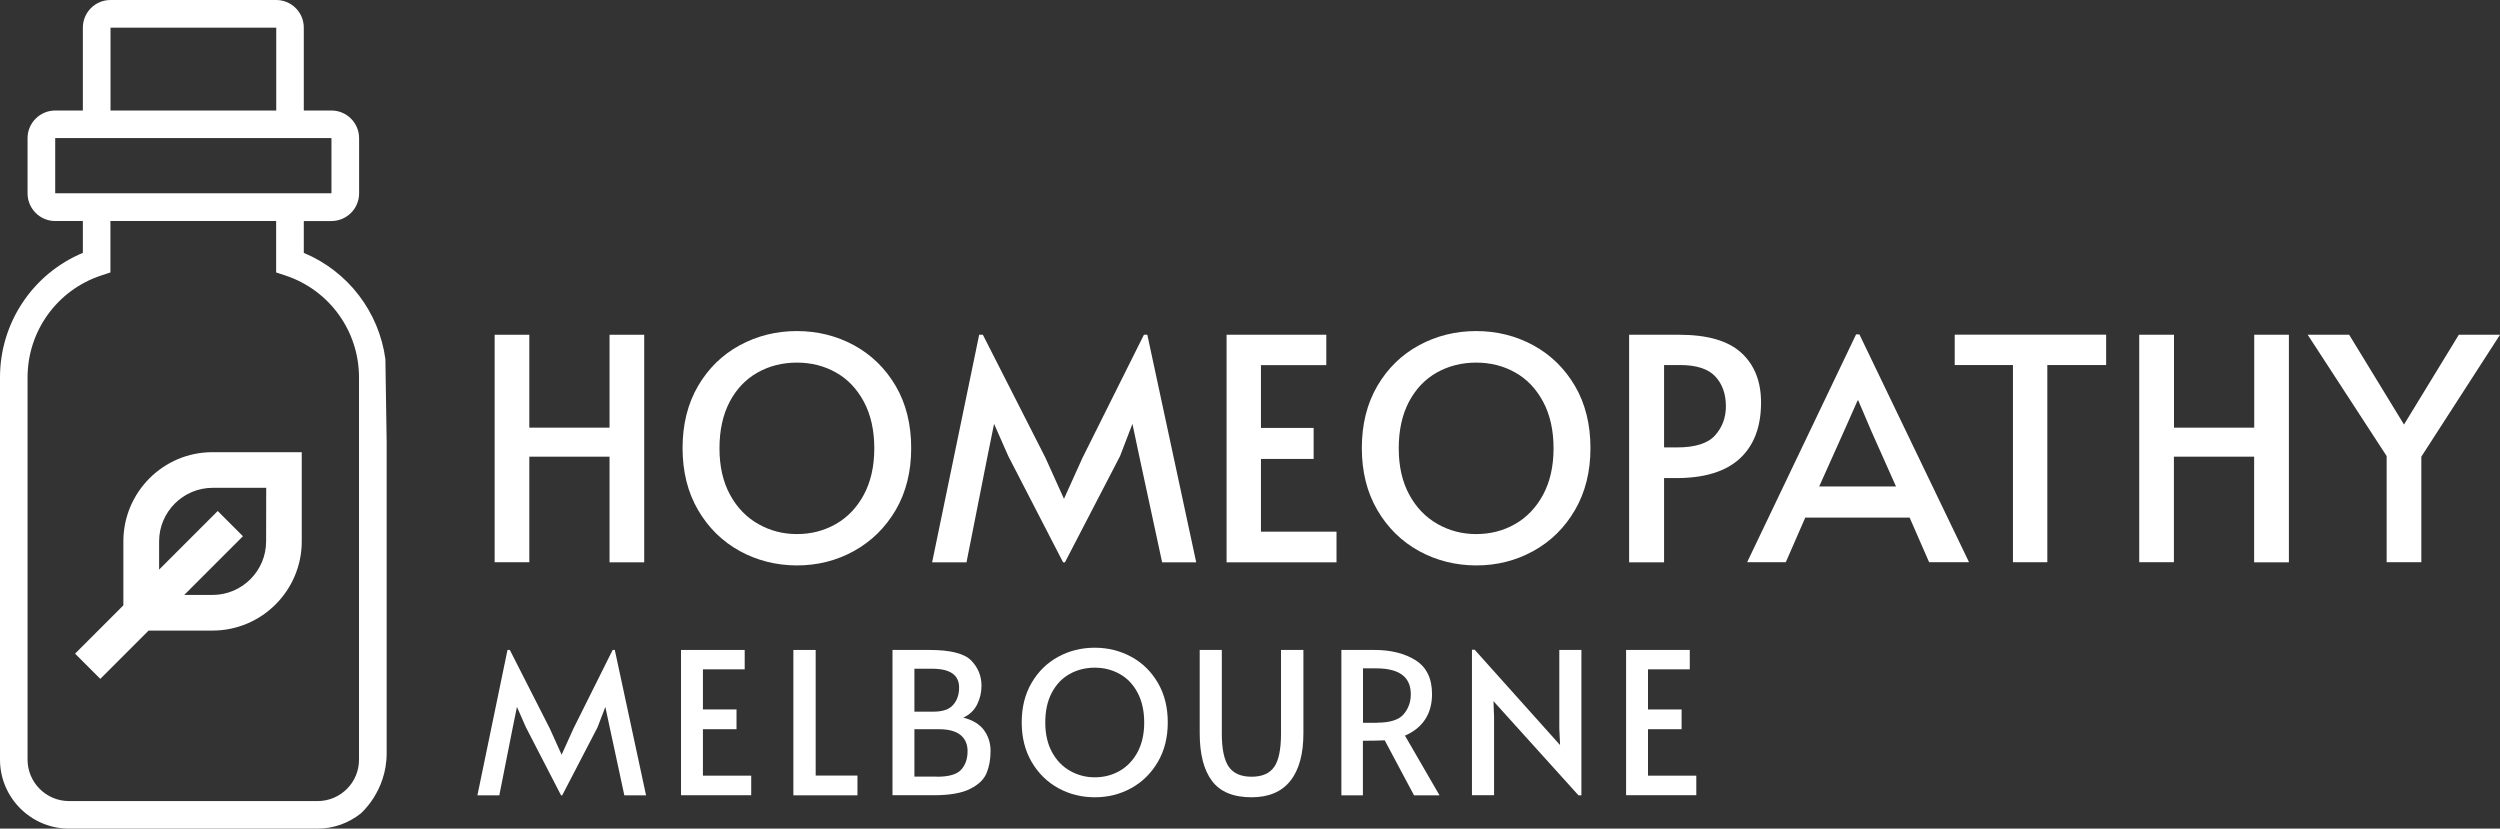
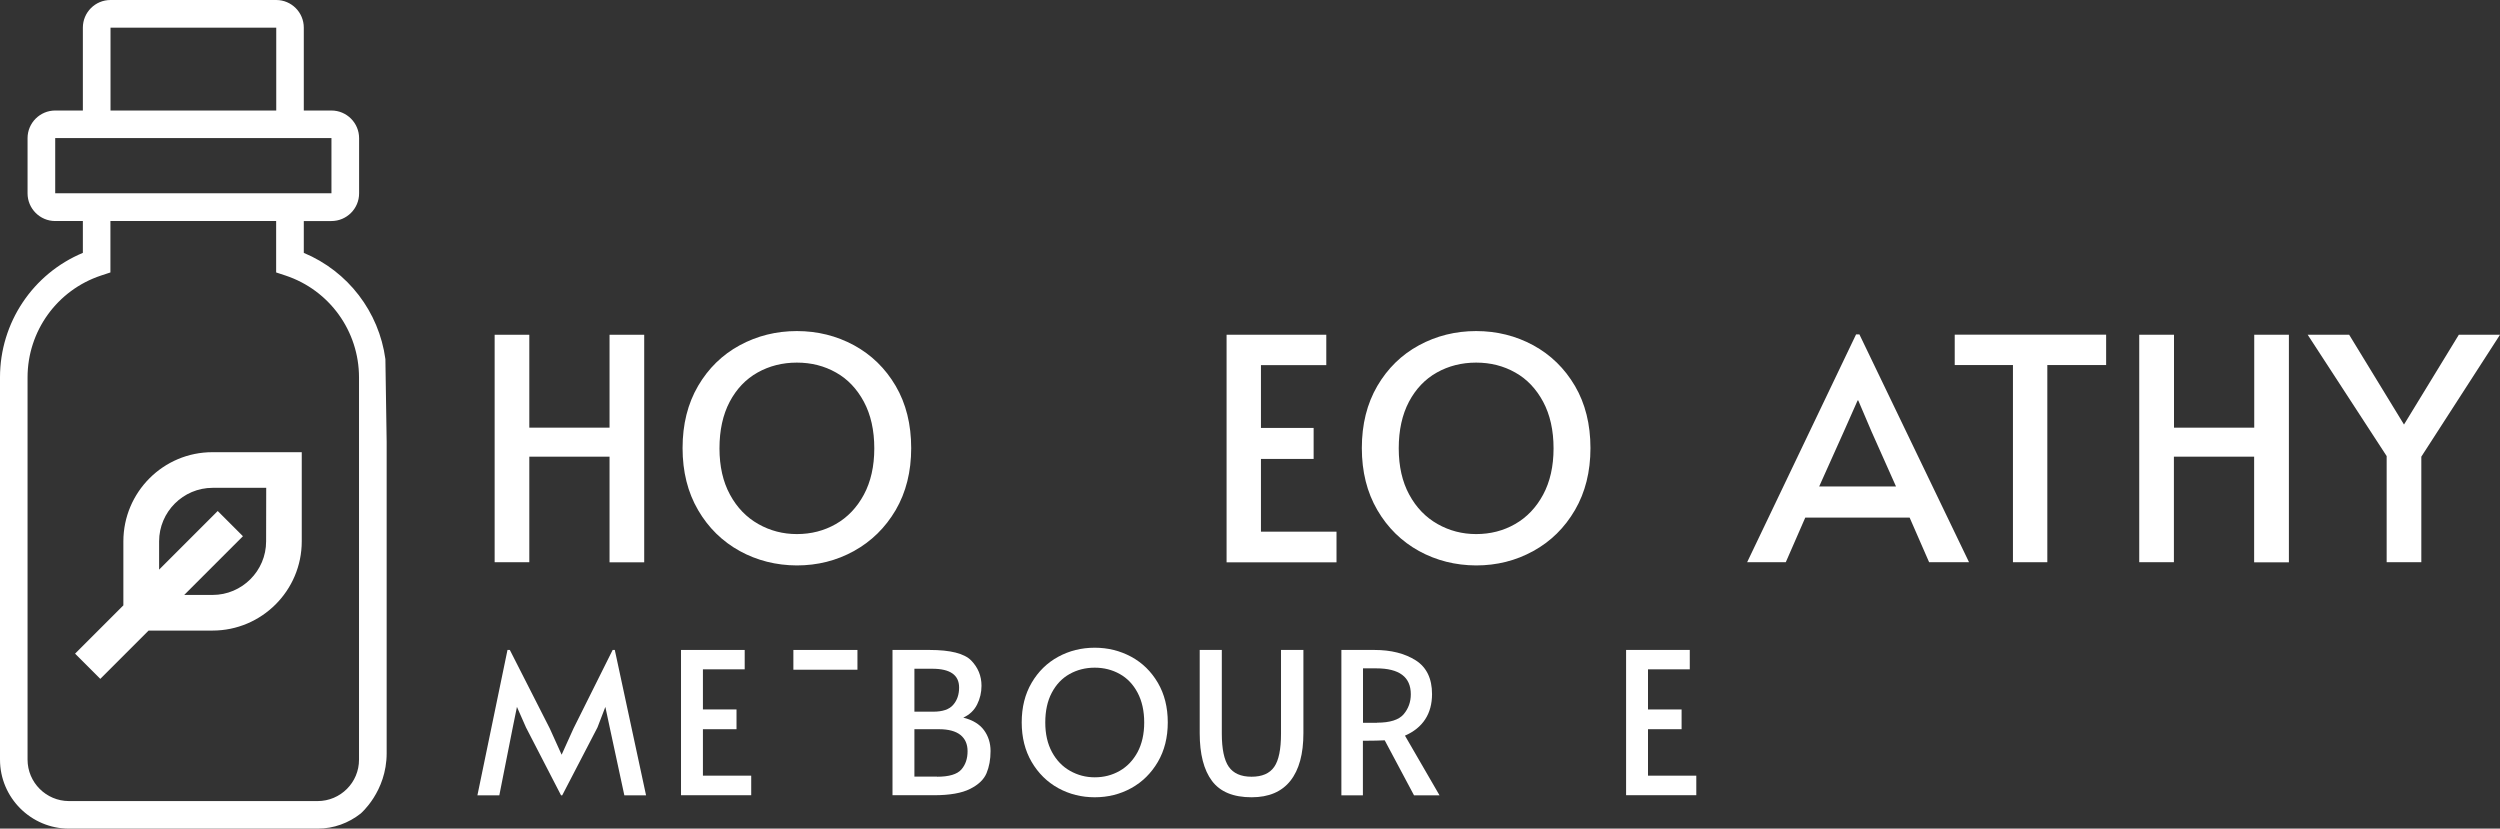
<svg xmlns="http://www.w3.org/2000/svg" version="1.1" id="Layer_1" x="0px" y="0px" viewBox="0 0 2567.5 851" style="enable-background:new 0 0 2567.5 851;" xml:space="preserve">
  <rect x="0" y="0" width="2567.5" height="851" fill="#333333" stroke="none" />
  <style type="text/css">
	.st0{fill:#FFFFFF;}
</style>
  <g>
    <path class="st0" d="M126.7,556v65.7l-49.6,49.6l25.9,25.9l49.6-49.6h65.7c50.5,0,91.6-41.1,91.6-91.6v-91.6h-91.6   C167.8,464.3,126.7,505.4,126.7,556L126.7,556z M273.3,556c0,30.3-24.7,55-55,55h-29.1l60.3-60.3l-25.9-25.9L163.4,585V556   c0-30.3,24.7-55,55-55h55L273.3,556z" />
    <path class="st0" d="M113.5,28.4h170.2v85.1H113.5L113.5,28.4z M56.7,141.8h283.7l0,56.7h0l-283.7,0V141.8z M326.2,822.7H70.9   c-23.5,0-42.6-19.1-42.6-42.6l0-392.5c0-47.5,30.3-89.6,75.4-104.6l9.7-3.2v-52.8h170.2v52.8l9.7,3.2c45.1,15,75.4,57.1,75.4,104.6   v392.5C368.8,803.6,349.7,822.7,326.2,822.7L326.2,822.7z M397.1,773.6V453.9l-1.3-85.1c-6.6-48.5-38.3-90.1-83.8-109.1l0-32.7   h28.4c15.6,0,28.4-12.7,28.4-28.4v-56.7c0-15.6-12.7-28.4-28.4-28.4H312V28.4C312,12.7,299.3,0,283.7,0H113.5   C97.8,0,85.1,12.7,85.1,28.4v85.1H56.7c-15.6,0-28.4,12.7-28.4,28.4v56.7c0,15.6,12.7,28.4,28.4,28.4h28.4v32.7   C33.8,281.1,0,331.3,0,387.6v392.5C0,819.2,31.8,851,70.9,851h255.3c16.6,0,31.9-5.8,44.1-15.4   C370.3,835.6,397.1,813.1,397.1,773.6z" />
    <g>
      <path class="st0" d="M508,343.8h35.6v95.4H626v-95.4h35.6v233.7H626V469h-82.4v108.4H508V343.8z" />
      <path class="st0" d="M759.7,565.9c-17.9-9.9-32.2-23.9-42.8-42.1c-10.6-18.2-15.9-39.4-15.9-63.6c0-24.4,5.3-45.6,15.9-63.8    c10.6-18.1,24.9-32.1,42.8-41.8c17.9-9.7,37.5-14.6,58.7-14.6c21.2,0,40.8,4.9,58.7,14.6c17.9,9.8,32.2,23.7,42.8,41.8    c10.6,18.1,15.9,39.4,15.9,63.8c0,24.2-5.3,45.4-15.9,63.6C909.2,542,894.9,556,877,565.9c-17.9,9.9-37.5,14.8-58.7,14.8    C797.2,580.6,777.6,575.7,759.7,565.9z M858.4,538.2c12.1-6.9,21.7-17,28.8-30.2c7.1-13.2,10.7-29.1,10.7-47.5    c0-18.7-3.6-34.6-10.7-47.9c-7.1-13.2-16.6-23.3-28.6-30c-12-6.8-25.4-10.2-40.2-10.2c-14.8,0-28.3,3.4-40.4,10.2    c-12.1,6.8-21.6,16.8-28.6,30c-7,13.3-10.5,29.2-10.5,47.9c0,18.4,3.6,34.3,10.8,47.5c7.2,13.3,16.9,23.3,29.1,30.2    c12.2,6.9,25.4,10.3,39.6,10.3C833,548.5,846.3,545.1,858.4,538.2z" />
-       <path class="st0" d="M1035.5,468.4l-14.6-33.1l-6.7,33.1l-21.6,109.1h-35.3l48.3-233.7h3.8l64.2,126.2l19.1,42.3l19.1-42.3    l63-126.2h3.5l50.2,233.7h-35L1170,468.4l-7-33.1l-12.7,33.1l-56.6,109.1h-1.9L1035.5,468.4z" />
      <path class="st0" d="M1259.7,343.8h102.4v31.2H1295v64.5h54.1v31.8H1295V546h77.6v31.5h-112.9V343.8z" />
      <path class="st0" d="M1457.3,565.9c-17.9-9.9-32.2-23.9-42.8-42.1c-10.6-18.2-15.9-39.4-15.9-63.6c0-24.4,5.3-45.6,15.9-63.8    c10.6-18.1,24.9-32.1,42.8-41.8c17.9-9.7,37.5-14.6,58.7-14.6c21.2,0,40.8,4.9,58.7,14.6c17.9,9.8,32.2,23.7,42.8,41.8    c10.6,18.1,15.9,39.4,15.9,63.8c0,24.2-5.3,45.4-15.9,63.6c-10.6,18.2-24.9,32.3-42.8,42.1c-17.9,9.9-37.5,14.8-58.7,14.8    C1494.8,580.6,1475.2,575.7,1457.3,565.9z M1556,538.2c12.1-6.9,21.7-17,28.8-30.2c7.1-13.2,10.7-29.1,10.7-47.5    c0-18.7-3.6-34.6-10.7-47.9c-7.1-13.2-16.6-23.3-28.6-30c-12-6.8-25.4-10.2-40.2-10.2c-14.8,0-28.3,3.4-40.4,10.2    c-12.1,6.8-21.6,16.8-28.6,30c-7,13.3-10.5,29.2-10.5,47.9c0,18.4,3.6,34.3,10.8,47.5c7.2,13.3,16.9,23.3,29.1,30.2    c12.2,6.9,25.4,10.3,39.6,10.3C1530.6,548.5,1544,545.1,1556,538.2z" />
-       <path class="st0" d="M1673.1,343.8h51.5c29,0,50.3,6.2,63.8,18.6c13.5,12.4,20.2,29.4,20.2,51c0,25-7.3,44.2-21.9,57.6    c-14.6,13.4-36.4,20-65.2,20H1709v86.5h-35.9V343.8z M1722.3,459.5c18.6,0,31.7-4.1,39.1-12.4c7.4-8.3,11.1-18.2,11.1-29.9    c0-12.5-3.6-22.7-10.8-30.5c-7.2-7.8-19.3-11.8-36.2-11.8H1709v84.6H1722.3z" />
      <path class="st0" d="M1909.6,343.4l112.6,234h-41l-20-45.8H1854l-20,45.8h-39.7l111.9-234H1909.6z M1893.7,443l-25.4,56.6h78.9    l-25.1-56.3l-13.7-32.1h-0.6L1893.7,443z" />
      <path class="st0" d="M2067.3,374.9h-59.8v-31.2h155.5v31.2h-60.4v202.5h-35.3V374.9z" />
      <path class="st0" d="M2197.1,343.8h35.6v95.4h82.4v-95.4h35.6v233.7H2315V469h-82.4v108.4h-35.6V343.8z" />
      <path class="st0" d="M2451.1,468.4L2370,343.8h42.6l56.3,92.2l56.3-92.2h42.3L2486.7,469v108.4h-35.6V468.4z" />
      <path class="st0" d="M540.2,747.1l-9.3-21.1l-4.3,21.1l-13.8,69.7h-22.5l30.9-149.3h2.4l41,80.6l12.2,27l12.2-27l40.2-80.6h2.2    l32.1,149.3h-22.3l-15-69.7l-4.5-21.1l-8.1,21.1l-36.2,69.7h-1.2L540.2,747.1z" />
      <path class="st0" d="M699.4,667.5h65.4v19.9h-42.9v41.2h34.5v20.3h-34.5v47.7h49.6v20.1h-72.1V667.5z" />
-       <path class="st0" d="M814.7,667.5h23v129h42.9v20.3h-65.8V667.5z" />
+       <path class="st0" d="M814.7,667.5h23h42.9v20.3h-65.8V667.5z" />
      <path class="st0" d="M916.7,667.5h38c21.4,0,35.6,3.6,42.7,10.8c7,7.2,10.6,15.8,10.6,26c0,6.8-1.5,13.2-4.5,19.2    c-3,6-7.7,10.5-14.2,13.5c9.6,2.4,16.7,6.7,21.2,12.8c4.5,6.1,6.8,13.3,6.8,21.5c0,8.7-1.4,16.2-4.1,22.7    c-2.7,6.5-8.3,11.9-16.9,16.2c-8.5,4.3-20.9,6.5-37,6.5h-42.7V667.5z M958.4,730.9c9.6,0,16.5-2.3,20.5-7    c4.1-4.7,6.1-10.6,6.1-17.8c0-12.9-9.2-19.3-27.6-19.3h-18.3v44.1H958.4z M962.4,797.7c12.3,0,20.6-2.5,24.9-7.4    c4.3-4.9,6.4-11.2,6.4-18.8c0-7.2-2.4-12.7-7.3-16.7c-4.9-3.9-12.3-5.9-22.1-5.9h-25.2v48.7H962.4z" />
      <path class="st0" d="M1086.8,809.4c-11.4-6.3-20.5-15.3-27.3-26.9c-6.8-11.6-10.2-25.2-10.2-40.6c0-15.6,3.4-29.1,10.2-40.7    c6.8-11.6,15.9-20.5,27.3-26.7c11.4-6.2,23.9-9.3,37.5-9.3c13.5,0,26,3.1,37.5,9.3c11.4,6.2,20.5,15.1,27.3,26.7    c6.8,11.6,10.2,25.2,10.2,40.7c0,15.4-3.4,29-10.2,40.6c-6.8,11.6-15.9,20.6-27.3,26.9c-11.4,6.3-23.9,9.4-37.5,9.4    C1110.8,818.8,1098.3,815.7,1086.8,809.4z M1149.9,791.7c7.7-4.4,13.8-10.8,18.4-19.3c4.5-8.5,6.8-18.6,6.8-30.4    c0-11.9-2.3-22.1-6.8-30.6c-4.5-8.5-10.6-14.9-18.3-19.2c-7.7-4.3-16.2-6.5-25.7-6.5c-9.5,0-18.1,2.2-25.8,6.5    c-7.7,4.3-13.8,10.7-18.3,19.2c-4.5,8.5-6.7,18.7-6.7,30.6c0,11.8,2.3,21.9,6.9,30.4c4.6,8.5,10.8,14.9,18.6,19.3    c7.8,4.4,16.2,6.6,25.3,6.6C1133.7,798.3,1142.2,796.1,1149.9,791.7z" />
      <path class="st0" d="M1244.7,802c-8.4-11.2-12.6-27.6-12.6-49v-85.5h22.7v85.9c0,15.8,2.4,27.2,7.1,34    c4.7,6.8,12.5,10.3,23.4,10.3c10.8,0,18.6-3.3,23.3-10.1c4.7-6.7,7-18.1,7-34.2v-85.9h23V753c0,21.3-4.4,37.5-13.3,48.8    c-8.9,11.3-22.2,17-39.9,17C1266.6,818.8,1253.1,813.2,1244.7,802z" />
      <path class="st0" d="M1452.2,816.8l-30.1-56.5c-6.2,0.3-11.8,0.4-16.7,0.4h-5.7v56.1h-22.1V667.5h33.9c17.2,0,31.3,3.6,42.5,10.7    c11.1,7.1,16.7,18.7,16.7,34.6c0,10-2.3,18.7-7,25.9c-4.7,7.2-11.6,12.8-20.8,16.8l35.5,61.3H1452.2z M1414.2,742.2    c13.3,0,22.4-2.9,27.3-8.6c4.9-5.8,7.4-12.6,7.4-20.6c0-17.7-11.8-26.6-35.5-26.6h-13.6v55.9H1414.2z" />
-       <path class="st0" d="M1533.8,720.1l0.6,16.2v80.4h-22.7V667.3h2.8l87.7,97.9l-0.8-17.1v-80.6h22.7v149.3h-3L1533.8,720.1z" />
      <path class="st0" d="M1670,667.5h65.4v19.9h-42.9v41.2h34.5v20.3h-34.5v47.7h49.6v20.1H1670V667.5z" />
    </g>
  </g>
</svg>